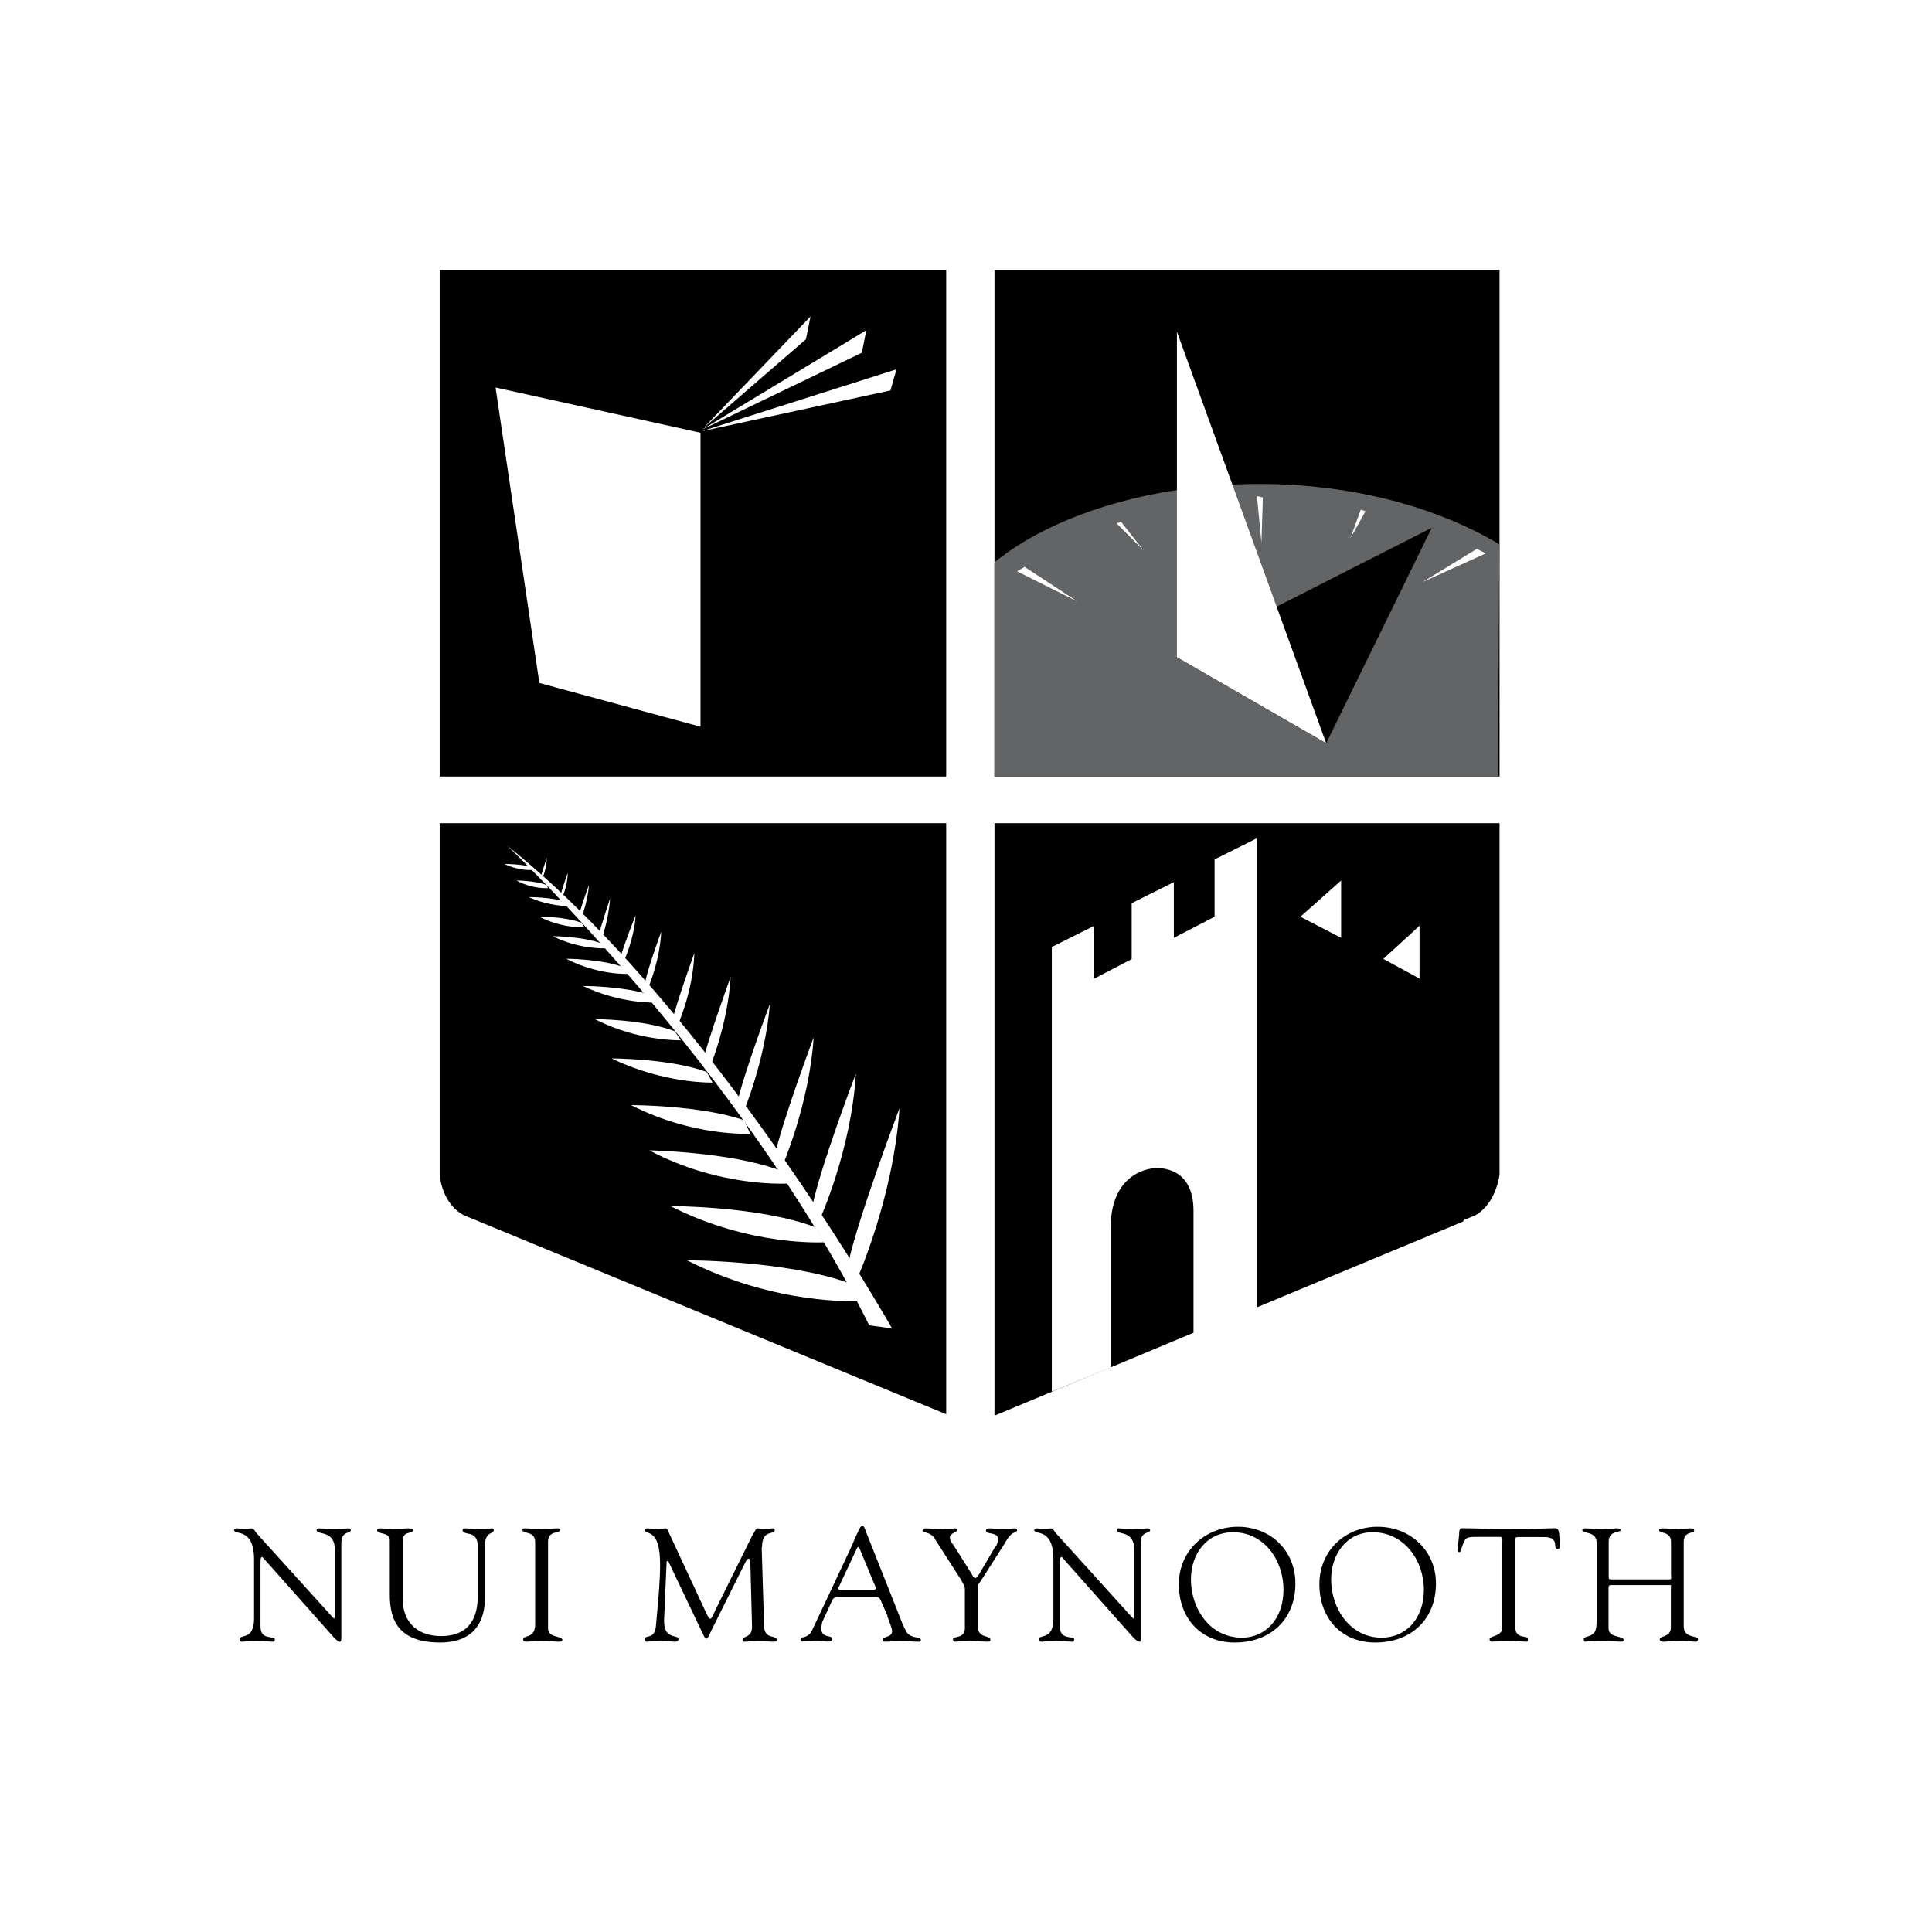
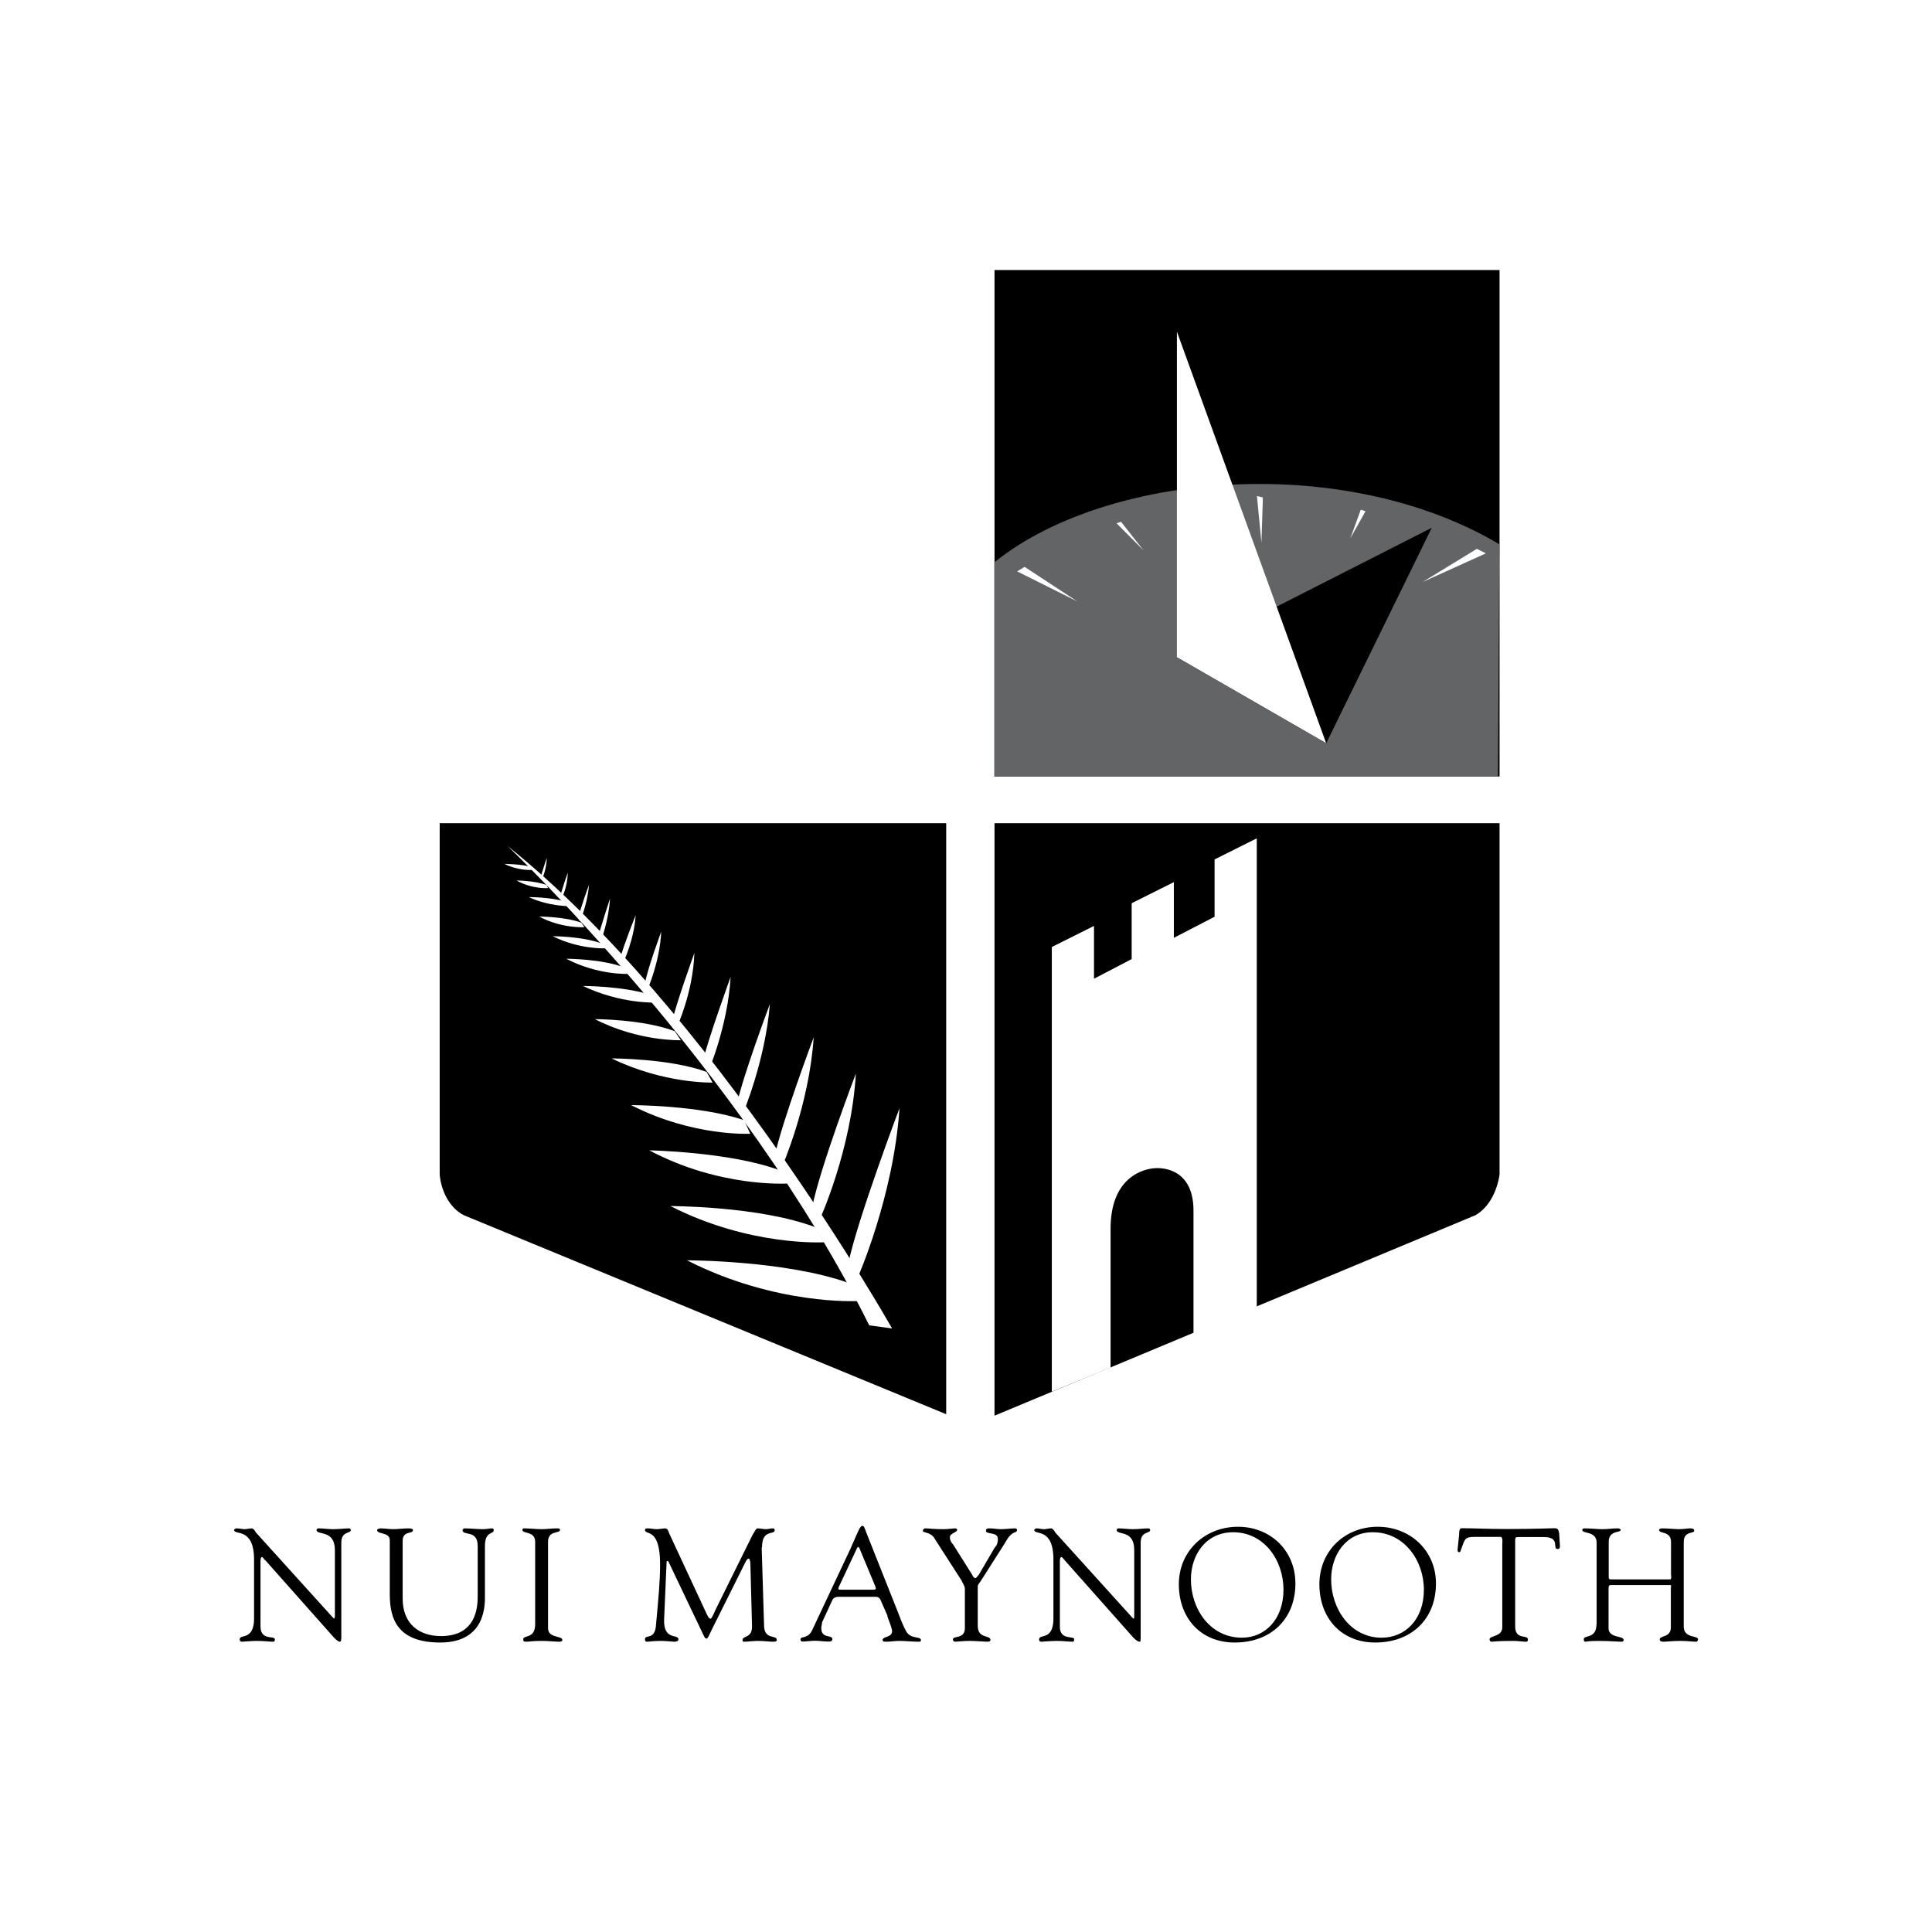
<svg xmlns="http://www.w3.org/2000/svg" id="Layer_1" data-name="Layer 1" viewBox="0 0 120 120">
  <defs>
    <style>
      .cls-1 {
        fill: #636466;
      }

      .cls-1, .cls-2, .cls-3, .cls-4 {
        stroke-width: 0px;
      }

      .cls-1, .cls-2, .cls-4 {
        fill-rule: evenodd;
      }

      .cls-2, .cls-3 {
        fill: #fff;
      }
    </style>
  </defs>
-   <rect class="cls-3" width="120" height="120" />
  <g id="MAYNOOTH">
    <path class="cls-4" d="M15.78,100.53c0,1.39-.89.94-.89,1.29,0,.05,0,.15.15.15.05,0,.55-.05.89-.05.5,0,.79.05,1.04.05.1,0,.1-.1.1-.15,0-.25-.89.1-.89-.79v-4.07c0-.2.05-.25.1-.25s.15.2.2.2l4.27,4.81c.2.2.3.25.35.25.1,0,.1-.1.1-.4v-5.75c0-.74.59-.55.59-.79,0-.05-.05-.1-.1-.1-.25,0-.65.05-.99.05s-.59-.05-.89-.05c-.1,0-.15.05-.15.1,0,.35,1.14-.05,1.14,1.24v4.17s-.05.1-.05.1l-.1-.1-4.76-5.26c-.05-.1-.15-.25-.25-.25-.15,0-.3.05-.45.05s-.3-.05-.5-.05c-.05,0-.15.05-.15.1,0,.35,1.24-.2,1.24,1.84v3.67h0ZM25.01,95.72c0-.69.64-.4.64-.69,0-.1-.25-.1-.3-.1-.3,0-.64.05-.94.05-.25,0-.5-.05-.79-.05-.05,0-.2.05-.2.1,0,.3.79.1.79.64v3.37c0,1.54.5,2.98,3.13,2.98,2.88,0,2.78-2.43,2.78-2.93v-3.07c0-.94.55-.7.55-.99,0-.05-.05-.1-.1-.1-.2,0-.35.05-.55.05-.4,0-.79-.05-1.19-.05,0,0-.1.05-.1.1,0,.4.94-.05.94.99v3.17c0,1.19-.45,2.43-2.28,2.43-1.34,0-2.38-.74-2.38-2.33v-3.57h0ZM33.24,100.88c0,.94-.74.65-.74.94,0,.1,0,.15.2.15.15,0,.35-.05.94-.05.45,0,.84.05,1.09.05.15,0,.2-.05.2-.1,0-.3-.89-.1-.89-.74v-5.36c0-.74.74-.5.74-.74,0-.1-.05-.1-.2-.1-.3,0-.64.05-.94.05-.35,0-.69-.05-1.09-.05-.05,0-.1,0-.1.1,0,.25.79.05.79.74v5.11h0,0ZM47.33,96.12c0-1.19.79-.74.79-1.09,0-.05-.05-.1-.1-.1-.2,0-.25.05-.5.05-.05,0-.35-.05-.45-.05-.15,0-.2.25-.3.35l-2.33,4.71c-.15.35-.25.55-.3.55-.1,0-.15-.1-.25-.3l-2.33-5.01c-.05-.15-.1-.3-.25-.3s-.35.05-.5.05c-.2,0-.4-.05-.55-.05-.1,0-.2,0-.2.1,0,.35.94-.2.94,2.13,0,1.04-.1,2.08-.25,3.72-.05,1.04-.69.6-.69.94,0,.1.05.15.1.15.2,0,.35-.05.89-.05.3,0,.74.05.84.05.15,0,.25-.05.25-.15,0-.35-.94.1-.89-1.24l.15-3.47c0-.1,0-.15.05-.15s.1.05.1.1l2.13,4.47s.1.25.2.25.25-.4.3-.5l2.08-4.17c.1-.2.15-.3.25-.3.05,0,.1.15.1.4l.1,3.82c0,.74-.59.55-.59.84,0,.05,0,.1.1.1.25,0,.55-.05.84-.05.4,0,.74.05.94.05.1,0,.25,0,.25-.1,0-.35-.74,0-.79-.84l-.15-4.91h0ZM53.23,96.16c.05-.1.1-.1.15,0l.99,2.38c.05.15.05.2-.15.2h-1.98c-.15,0-.2,0-.15-.15l1.14-2.43h0ZM55.11,100.38c.1.3.3.74.3.94,0,.4-.59.3-.59.55,0,.1.15.1.2.1.3,0,.55-.05.84-.05.4,0,.79.05,1.19.05.1,0,.15,0,.15-.1,0-.25-.59-.05-.89-.5-.2-.35-.35-.74-.5-1.14l-2.03-5.11s-.1-.35-.2-.35c-.15,0-.2.15-.74,1.39l-2.38,5.06c-.25.59-.74.4-.74.59,0,.1.05.15.1.15.25,0,.55-.05.79-.05.3,0,.55.05.84.05.1,0,.25,0,.25-.15,0-.3-.69,0-.69-.69,0-.1.05-.25.05-.35l.64-1.39c.1-.2.3-.2.5-.2h2.18c.25,0,.3.15.4.4l.35.79h0ZM59.73,98.2c.05.1.2.3.2.5v2.43c0,.69-.74.45-.74.69,0,.1.05.15.15.15s.45-.05.89-.05c.35,0,.94.05,1.09.05s.2-.05.2-.1c0-.35-.79-.05-.79-.89v-2.43c0-.15.1-.2.25-.45l1.39-2.18c.15-.25.3-.55.55-.69.05-.05.25-.05.25-.2,0-.05-.05-.1-.1-.1-.3,0-.59.05-.89.05-.25,0-.5-.05-.69-.05-.15,0-.25,0-.25.15,0,.25.74.05.74.5,0,.3-.1.45-.2.55l-.99,1.69c-.1.1-.15.2-.2.2s-.15-.05-.2-.2l-1.19-1.89c-.1-.1-.2-.25-.2-.45,0-.25.45-.3.45-.45,0-.1-.1-.1-.15-.1-.1,0-.4.05-.69.05-.69,0-.89-.05-1.14-.05-.1,0-.15.1-.15.15,0,.15.5.05.74.5l1.69,2.63h0ZM65.43,100.53c0,1.39-.89.94-.89,1.29,0,.05,0,.15.15.15.05,0,.59-.05.94-.05.45,0,.74.05.99.05.1,0,.1-.1.1-.15,0-.25-.89.1-.89-.79v-4.07c0-.2.05-.25.1-.25s.2.2.2.2l4.27,4.81c.2.2.3.25.4.25.05,0,.05-.1.05-.4v-5.75c0-.74.59-.55.59-.79,0-.05-.05-.1-.1-.1-.25,0-.64.05-.99.05-.3,0-.59-.05-.89-.05-.05,0-.1.05-.1.1,0,.35,1.09-.05,1.09,1.24v4.17s0,.1-.05.1l-.1-.1-4.76-5.26c-.05-.1-.15-.25-.25-.25-.15,0-.3.05-.45.05s-.3-.05-.45-.05c-.05,0-.15.05-.15.1,0,.35,1.19-.2,1.19,1.84v3.67h0,0ZM76.59,95.17c1.93,0,3.13,1.74,3.13,3.57s-1.14,2.98-2.58,2.98c-1.98,0-3.17-1.79-3.17-3.62,0-1.54.94-2.93,2.63-2.93h0ZM76.69,102.02c2.23,0,3.77-1.44,3.77-3.67,0-2.03-1.54-3.52-3.57-3.52s-3.67,1.49-3.67,3.57,1.34,3.62,3.47,3.62h0ZM85.27,95.17c1.93,0,3.17,1.74,3.17,3.57s-1.14,2.98-2.63,2.98c-1.93,0-3.13-1.79-3.13-3.62,0-1.54.94-2.93,2.58-2.93ZM85.42,102.02c2.23,0,3.77-1.44,3.77-3.67,0-2.03-1.59-3.52-3.62-3.52s-3.62,1.49-3.62,3.57,1.34,3.62,3.47,3.62h0ZM93.31,101.08c0,.59-.79.5-.79.74,0,.1.05.15.15.15.05,0,.25-.05,1.34-.05.3,0,.55.05.79.05.1,0,.1-.1.1-.15,0-.3-.79.05-.79-.79v-5.06c0-.55-.05-.5.4-.5h1.39c1.04,0,.5.74.84.74.15,0,.15-.1.15-.2l-.05-.79c-.05-.25-.1-.3-.3-.3s-1.14.05-2.93.05c-1.29,0-2.03-.05-2.83-.05-.15,0-.15.25-.15.4l-.1.94s0,.15.1.15.1-.15.15-.25c.2-.55.2-.7.79-.7h1.64c.15,0,.1.4.1.45v5.16ZM99.16,100.88c0,.94-.79.65-.79.94,0,.1.05.15.1.15s.15-.05.84-.05c.55,0,1.29.05,1.39.05s.15-.05.15-.1c0-.3-.94-.1-.94-.74v-2.48c0-.1,0-.2.15-.2h3.67c.1,0,.05.1.05.25v2.38c0,.64-.69.5-.69.74,0,.15.15.15.25.15.2,0,.45-.05,1.09-.05.35,0,.69.05.94.05.05,0,.1-.1.1-.15,0-.25-.89-.05-.89-.79v-5.26c0-.69.65-.5.65-.69,0-.05,0-.15-.25-.15-.2,0-.35.05-.74.05-.15,0-.69-.05-.99-.05-.15,0-.2.05-.2.1,0,.25.74.05.74.74v2.03s.05.3-.05.3h-3.67c-.15,0-.15-.05-.15-.2v-2.13c0-.74.74-.55.74-.74,0-.05-.05-.1-.2-.1-.3,0-.59.05-.94.05s-.69-.05-1.09-.05c-.05,0-.15,0-.15.1,0,.25.84.05.89.74v5.11h0ZM58.77,51.13h-31.46v21.82s.09,1.78,1.5,2.53l29.96,12.36v-36.71Z" />
    <path class="cls-2" d="M55.4,82.5s-11.14-19.76-23.88-29.96c0,0,14.51,13.77,22.47,29.78l1.4.19Z" />
    <path class="cls-2" d="M53.25,79.41s2.25-5.06,2.62-10.58c0,0-2.62,6.93-3.18,9.64l.56.94h0ZM50.91,75.76s1.97-4.31,2.25-9.08c0,0-2.25,5.9-2.72,8.33l.47.75h0ZM48.57,72.48s1.69-3.84,1.97-8.05c0,0-1.97,5.24-2.43,7.4l.47.66h0ZM46.13,69.2s1.4-3.28,1.69-6.84c0,0-1.69,4.49-2.06,6.27l.37.56h0ZM43.98,66.58s1.22-2.81,1.4-5.9c0,0-1.4,3.84-1.78,5.43l.37.47h0ZM42.01,63.87s1.03-2.15,1.12-4.68c0,0-1.12,3.09-1.4,4.31l.28.37h0ZM40.23,61.43s.75-1.69.84-3.56c0,0-.84,2.25-1.03,3.28l.19.28h0ZM37.33,58.43s.47-1.22.56-2.62c0,0-.56,1.69-.75,2.43l.19.19h0ZM34.89,55.81s.37-.75.37-1.59c0,0-.37,1.03-.47,1.5l.09.09h0ZM33.68,54.59s.28-.66.28-1.31c0,0-.28.84-.38,1.22l.09.09ZM38.73,59.75s.66-1.4.75-2.9c0,0-.75,1.87-.94,2.62l.19.28ZM36.02,57.22s.47-1.03.56-2.25c0,0-.56,1.5-.66,2.06l.09.19ZM53.25,80.81s-5.06.28-10.58-2.53c0,0,6.09,0,10.02,1.4l.56,1.12h0ZM51.19,77.16s-4.59.28-9.55-2.25c0,0,5.52,0,8.99,1.31l.56.94ZM48.94,73.51s-4.21.28-8.61-2.06c0,0,4.96.09,8.05,1.22l.56.84ZM46.6,70.42s-3.56.19-7.4-1.78c0,0,4.31,0,7.02.94l.38.84h0ZM44.26,67.24s-3,.09-6.27-1.5c0,0,3.65,0,5.9.84l.37.66h0ZM42.29,64.61s-2.62.09-5.34-1.31c0,0,3,0,4.96.75l.38.56h0ZM40.7,62.27s-2.15.09-4.49-1.03c0,0,2.53,0,4.21.56l.28.47h0ZM39.01,60.49s-1.87.09-3.84-.94c0,0,2.25,0,3.65.56l.19.38ZM37.61,58.9s-1.59.09-3.28-.75c0,0,1.87,0,3.09.47l.19.28ZM36.3,57.59s-1.4.09-2.81-.66c0,0,1.59,0,2.62.38l.19.28h0ZM35.27,56.28s-1.22,0-2.43-.56c0,0,1.4,0,2.25.28l.19.28h0ZM34.05,55.16s-.94.09-1.97-.47c0,0,1.12,0,1.87.28l.09.19h0ZM33.11,54.03s-.84.09-1.78-.37c0,0,1.03,0,1.69.19l.09.19Z" />
-     <path class="cls-4" d="M27.31,48.23h31.46v-31.46h-31.46v31.46Z" />
    <path class="cls-2" d="M43.6,26.78l12.08-3.84-.37,1.31-11.7,2.53ZM53.53,21.91l.28-1.4-10.21,6.18,9.93-4.78h0ZM50.34,19.67l-.28,1.4-6.37,5.52,6.65-6.93ZM43.51,45.14v-18.26l-12.73-2.81,2.72,18.35,10.02,2.72Z" />
    <path class="cls-4" d="M61.77,51.13h31.37v21.82s-.19,1.78-1.5,2.53l-29.87,12.45v-36.8h0Z" />
    <path class="cls-2" d="M78.06,52.07l-2.62,1.31v3.56l-2.53,1.31v-3.46l-2.62,1.31v3.47l-2.34,1.22v-3.28l-2.62,1.31v27.62l12.73-5.24v-29.12h0Z" />
-     <path class="cls-4" d="M78.06,52.07l2.72,1.31v3.56l2.53,1.31v-3.46l2.62,1.31v3.47l2.25,1.22v-3.28l2.72,1.31v17.04l-12.83,5.34v-29.12h0Z" />
-     <path class="cls-2" d="M88.17,57.5v3.28l-2.25-1.22,2.25-2.06ZM83.3,54.69v3.56l-2.53-1.31,2.53-2.25h0Z" />
    <path class="cls-4" d="M74.13,75.2v7.58l-5.15,2.15v-8.61c0-3,1.78-3.65,2.62-3.75s2.53.19,2.53,2.62h0ZM93.14,48.23v-31.46h-31.37v31.46h31.37Z" />
    <path class="cls-1" d="M61.77,48.23h31.27l.09-14.42c-3.75-2.25-8.99-3.75-14.89-3.75-6.83,0-12.92,1.97-16.48,4.87v13.3h0Z" />
    <path class="cls-2" d="M78.06,30.81l.38.09-.09,2.81-.28-2.9ZM63.17,35.49l.47-.28,3.28,2.15-3.74-1.87h0ZM91.73,34.09l.56.28-3.93,1.78,3.37-2.06h0ZM69.35,32.5l.28-.09,1.4,1.78-1.68-1.69h0ZM84.8,31.75l-.28-.09-.65,1.78.94-1.68Z" />
-     <path class="cls-4" d="M73.1,40.83l15.83-8.05-6.56,13.39-9.27-5.34h0Z" />
+     <path class="cls-4" d="M73.1,40.83l15.83-8.05-6.56,13.39-9.27-5.34Z" />
    <path class="cls-2" d="M73.1,40.83v-20.23l9.27,25.56-9.27-5.34Z" />
  </g>
</svg>